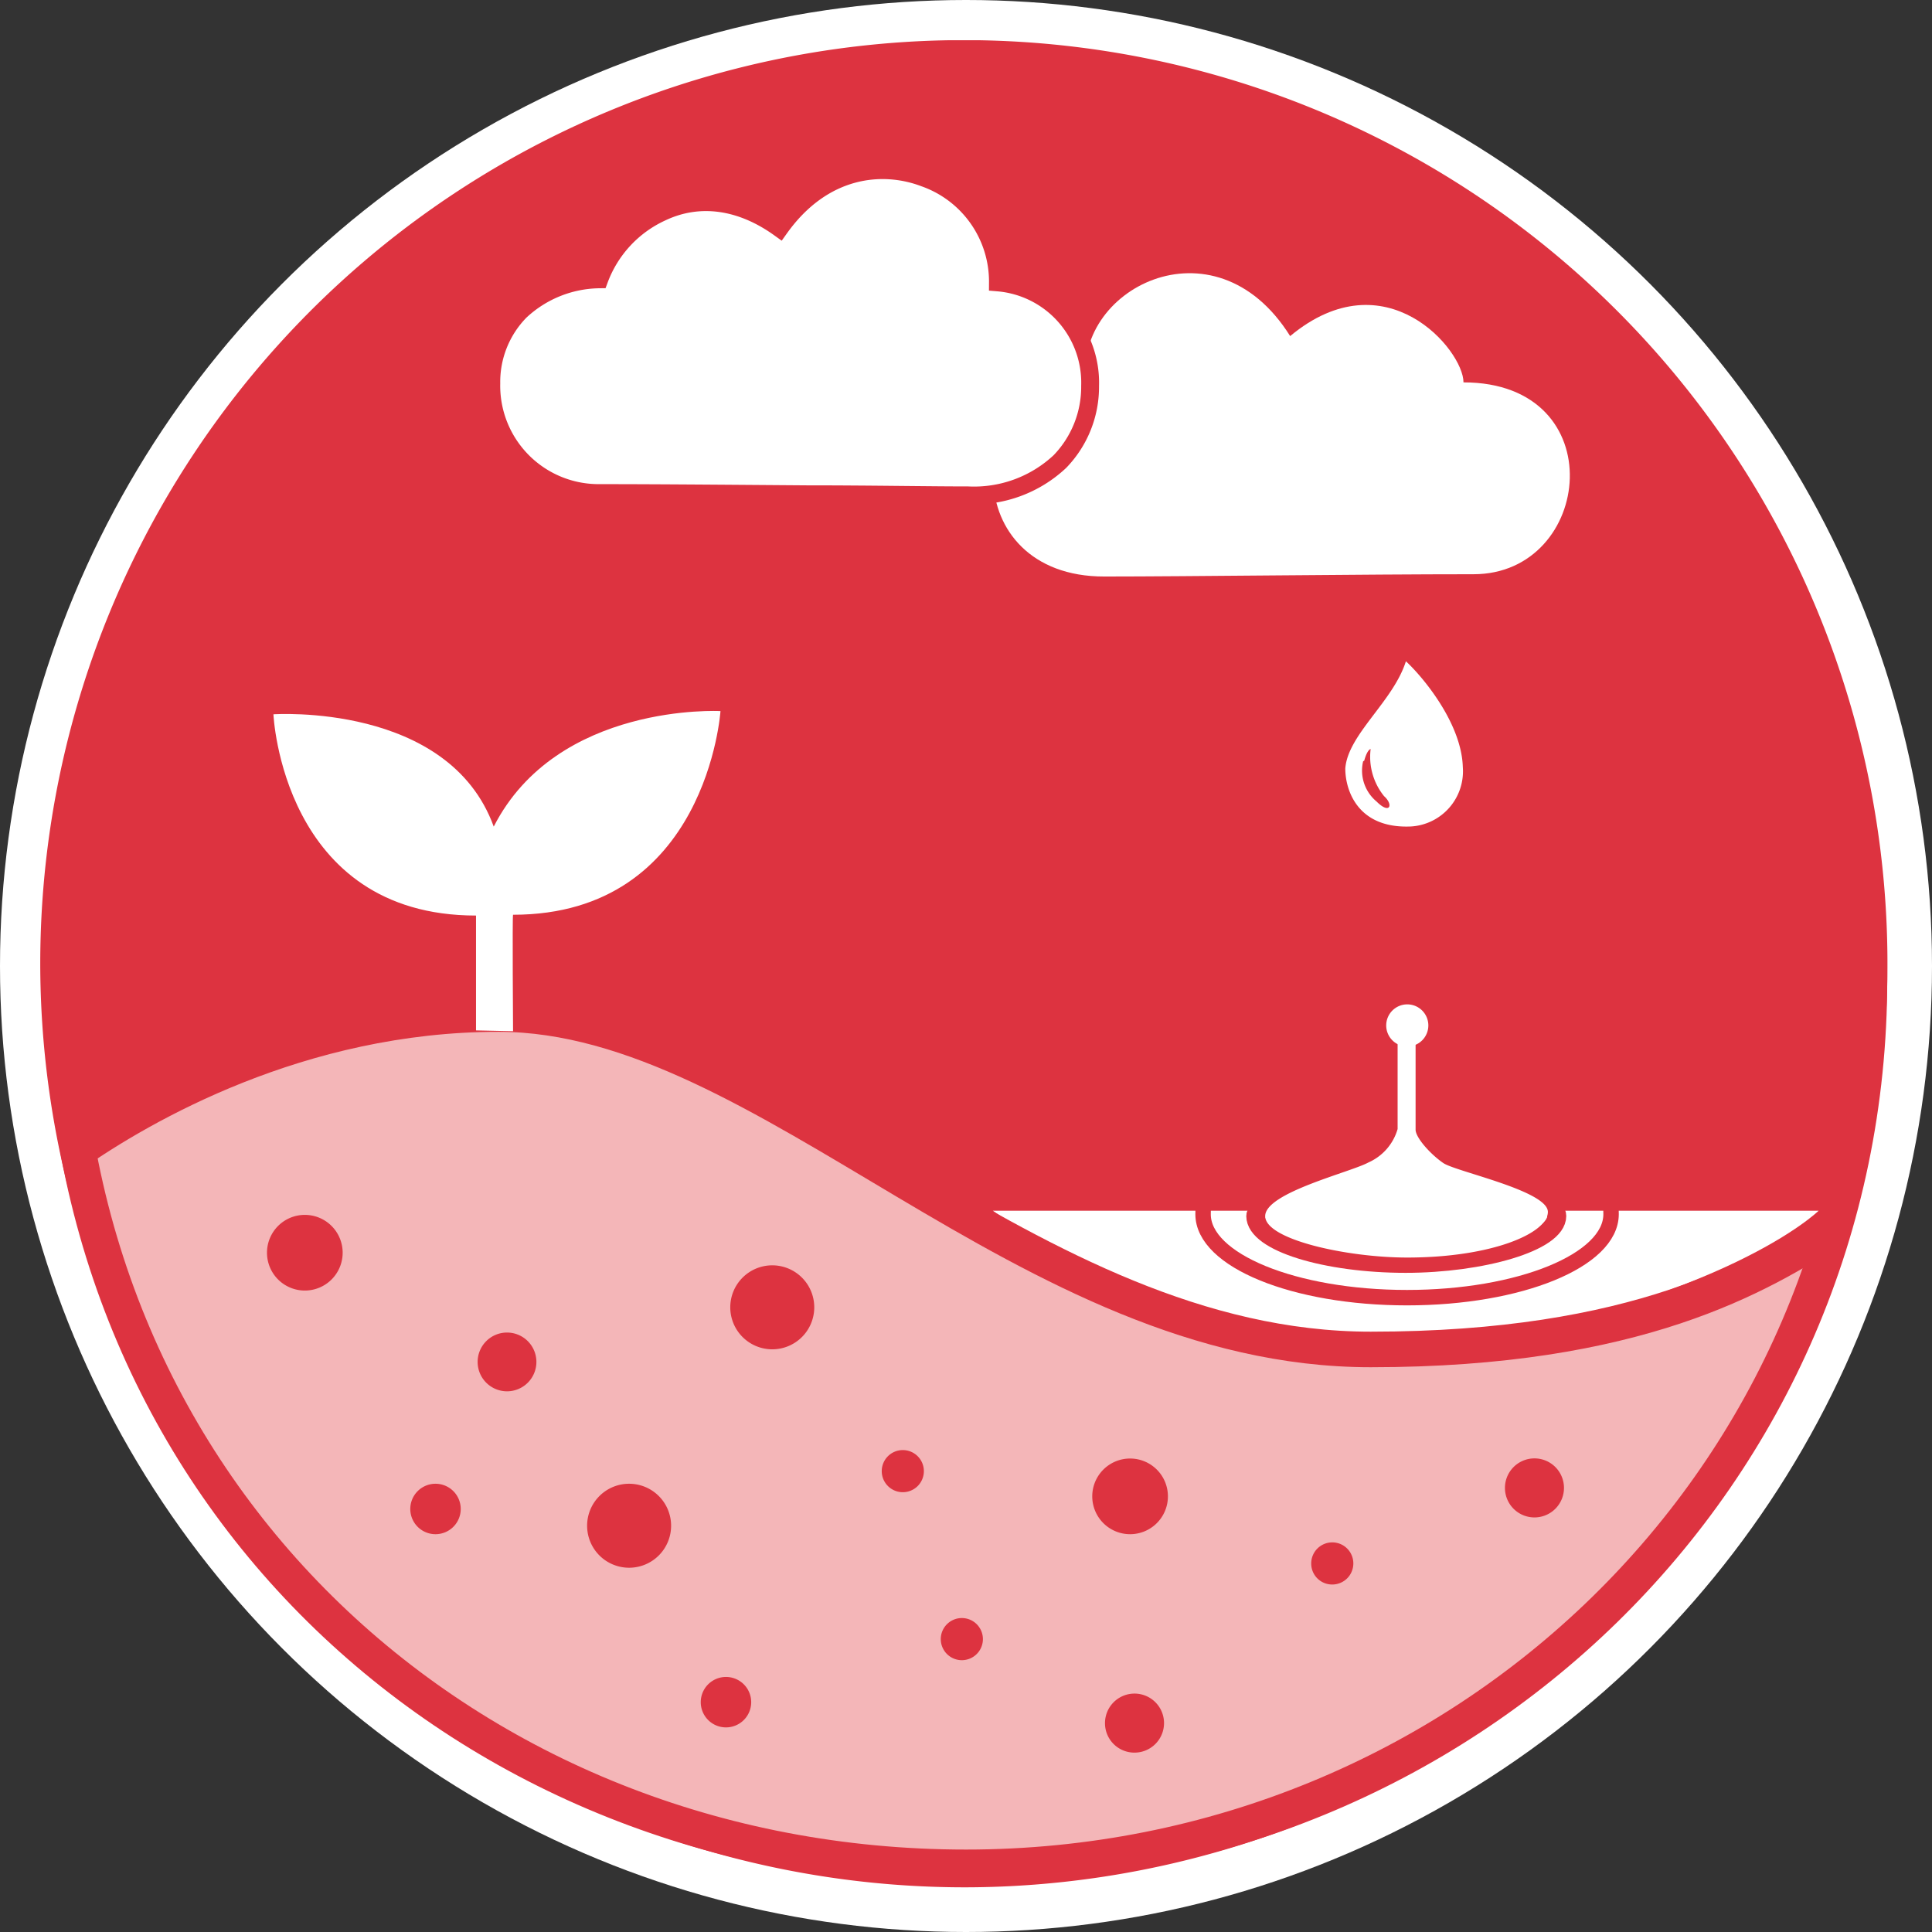
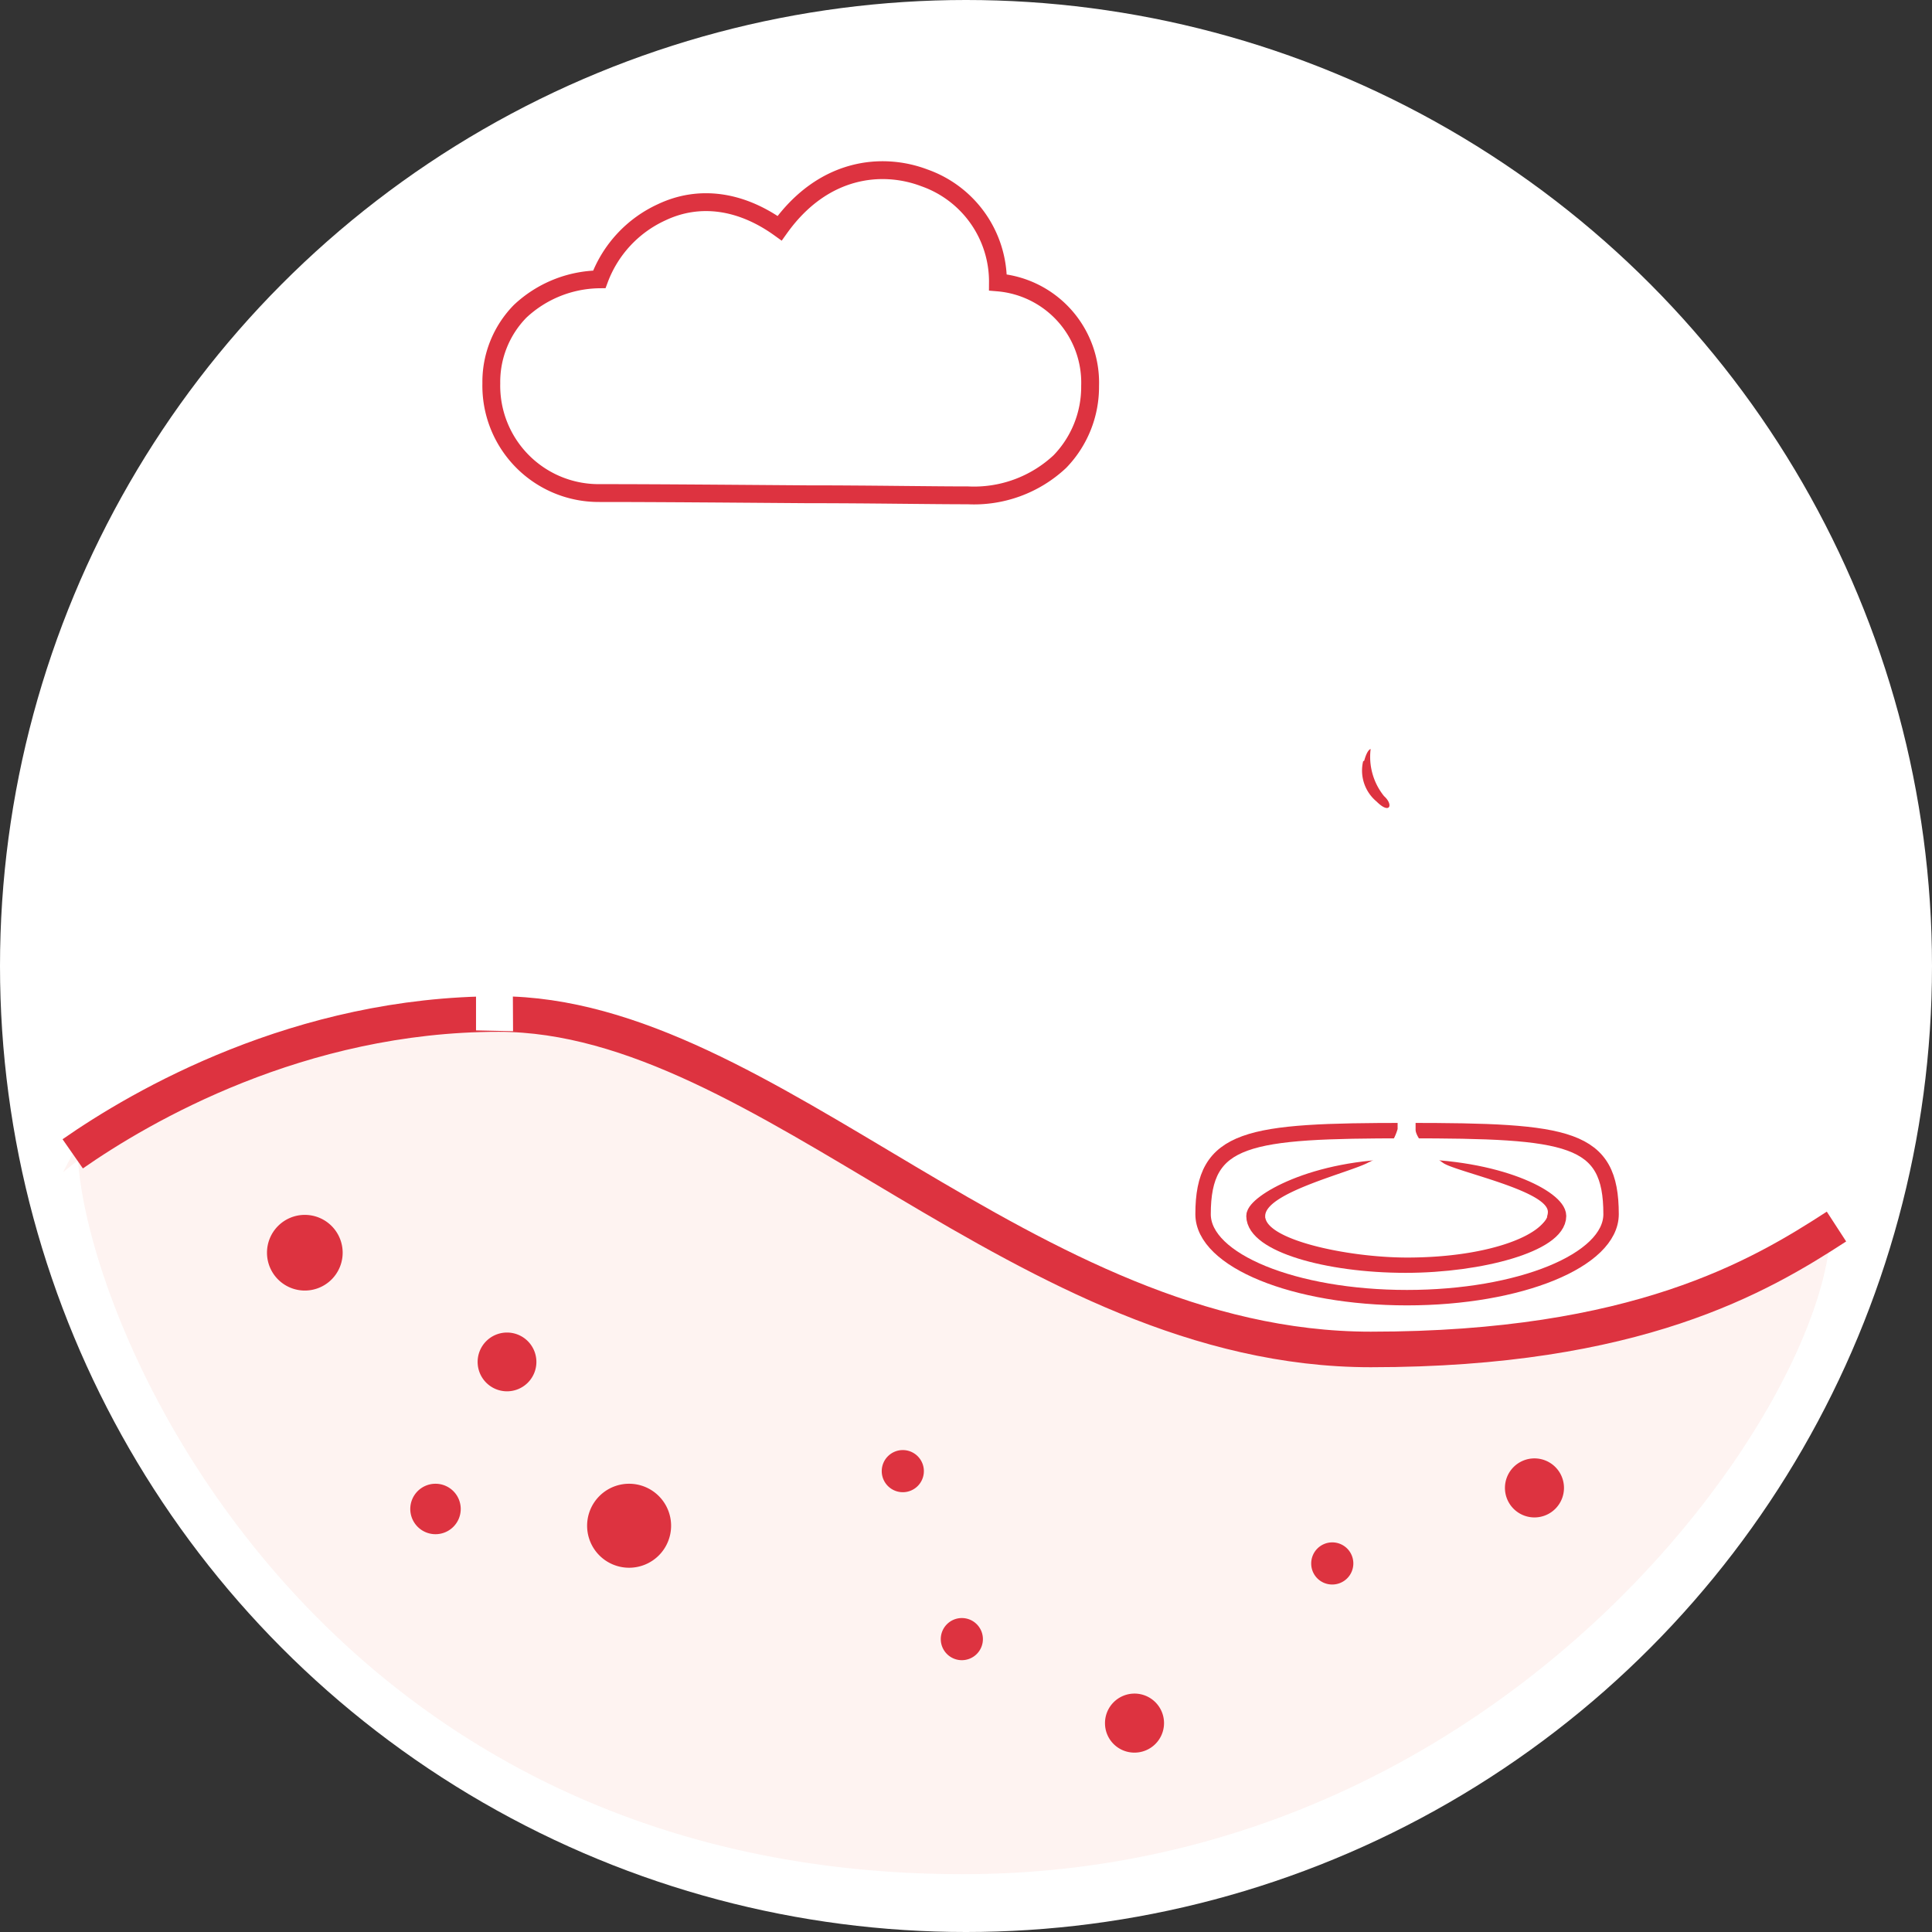
<svg xmlns="http://www.w3.org/2000/svg" viewBox="0 0 144 144">
  <rect x="0" y="0" width="144" height="144" fill="#333333" stroke="none" />
  <defs>
    <style>.cls-1,.cls-10,.cls-11,.cls-12,.cls-9{fill:none;}.cls-2{fill:#fff;}.cls-3{clip-path:url(#clip-path);}.cls-4{fill:#dd3340;}.cls-5{clip-path:url(#clip-path-3);}.cls-6{opacity:0.7;}.cls-7{clip-path:url(#clip-path-4);}.cls-8{fill:#fdeeeb;}.cls-10,.cls-11,.cls-12,.cls-9{stroke:#dd3340;}.cls-9{stroke-width:2.65px;}.cls-10{stroke-width:1.33px;}.cls-11{stroke-width:1.15px;}.cls-12{stroke-width:1.42px;}</style>
    <clipPath id="clip-path" transform="translate(-1 -1)">
      <rect class="cls-1" x="4" y="4" width="138" height="138" />
    </clipPath>
    <clipPath id="clip-path-3" transform="translate(-1 -1)">
      <path class="cls-1" d="M4,73.17A69,69,0,1,0,73,4.33,68.92,68.92,0,0,0,4,73.17" />
    </clipPath>
    <clipPath id="clip-path-4" transform="translate(-1 -1)">
      <rect class="cls-1" x="-7.57" y="68.13" width="161.23" height="78.86" />
    </clipPath>
  </defs>
  <g id="Ebene_1" data-name="Ebene 1">
    <g id="Ebene_1-2" data-name="Ebene 1">
      <g id="Hintergrund">
        <circle class="cls-2" cx="72" cy="72" r="72" />
      </g>
    </g>
  </g>
  <g id="Ebene_2" data-name="Ebene 2">
    <g class="cls-3">
      <g class="cls-3">
-         <path class="cls-4" d="M73,141.67A68.84,68.84,0,1,0,4,72.83a68.92,68.92,0,0,0,69,68.84" transform="translate(-1 -1)" />
        <path class="cls-2" d="M75,91.24s17.85,12.87,33,10.33c21.77-3.63,28.55-10.33,28.55-10.33Z" transform="translate(-1 -1)" />
      </g>
      <g class="cls-5">
        <g class="cls-6">
          <g class="cls-7">
            <path class="cls-8" d="M5.69,88.38A50.88,50.88,0,0,1,38.21,76.86c20.08,0,44.25,25,65,25s34.23-9.53,34.23-9.53c0,13.15-24,48.36-64.67,48.36-48.65,0-66-41.83-66-54.36" transform="translate(-1 -1)" />
          </g>
        </g>
      </g>
      <g class="cls-3">
-         <path class="cls-9" d="M73,140.18c37.13,0,67.34-29.14,67.34-66.18S110.13,5.82,73,5.82,5.66,37,5.66,74C5.66,112.35,35.87,140.18,73,140.18Z" transform="translate(-1 -1)" />
        <path class="cls-4" d="M23.73,97.19a2.82,2.82,0,1,0-2.83-2.82,2.82,2.82,0,0,0,2.83,2.82" transform="translate(-1 -1)" />
        <path class="cls-4" d="M38.79,104.7a2.19,2.19,0,1,0-2.19-2.19,2.19,2.19,0,0,0,2.19,2.19" transform="translate(-1 -1)" />
        <path class="cls-4" d="M33.46,115.35a1.88,1.88,0,1,0-1.88-1.88,1.88,1.88,0,0,0,1.88,1.88" transform="translate(-1 -1)" />
        <path class="cls-4" d="M47.89,117.85a3.13,3.13,0,1,0-3.13-3.13,3.13,3.13,0,0,0,3.13,3.13" transform="translate(-1 -1)" />
-         <path class="cls-4" d="M58.56,101.57a3.13,3.13,0,1,0-3.13-3.13,3.13,3.13,0,0,0,3.13,3.13" transform="translate(-1 -1)" />
-         <path class="cls-4" d="M55.11,129.75a1.88,1.88,0,1,0-1.88-1.88,1.88,1.88,0,0,0,1.88,1.88" transform="translate(-1 -1)" />
        <path class="cls-4" d="M68.29,112.22a1.57,1.57,0,1,0-1.57-1.57,1.57,1.57,0,0,0,1.57,1.57" transform="translate(-1 -1)" />
        <path class="cls-4" d="M72.69,124.74a1.57,1.57,0,1,0-1.57-1.57,1.57,1.57,0,0,0,1.57,1.57" transform="translate(-1 -1)" />
-         <path class="cls-4" d="M85.24,115.35a2.82,2.82,0,1,0-2.83-2.82,2.82,2.82,0,0,0,2.83,2.82" transform="translate(-1 -1)" />
        <path class="cls-4" d="M85.55,131.63a2.2,2.2,0,1,0-2.19-2.19,2.19,2.19,0,0,0,2.19,2.19" transform="translate(-1 -1)" />
        <path class="cls-4" d="M100.3,119.1a1.57,1.57,0,1,0-1.57-1.56,1.56,1.56,0,0,0,1.57,1.56" transform="translate(-1 -1)" />
        <path class="cls-4" d="M115.37,114.1a2.2,2.2,0,1,0-2.2-2.2,2.2,2.2,0,0,0,2.2,2.2" transform="translate(-1 -1)" />
        <path class="cls-9" d="M6.42,87c5.11-3.56,16.88-10.42,31.75-10.42,20.08,0,39.27,25,65,25,19.81,0,29-5.45,34.71-9.16" transform="translate(-1 -1)" />
        <path class="cls-2" d="M82,29.67c-1.22-7,9.49-12.69,15.16-3.62,7.11-5.91,12.92,1.05,12.92,3.45,11.2,0,9.68,14.3.75,14.3-8.24,0-21.25.17-27.51.17C72.24,44,72.76,29.67,82,29.67" transform="translate(-1 -1)" />
        <path class="cls-2" d="M75.38,22.05a8.2,8.2,0,0,0-5.47-7.79c-3.15-1.2-7.56-.79-10.8,3.75-2.89-2.08-6-2.51-8.79-1.19a8.92,8.92,0,0,0-4.65,5,8.79,8.79,0,0,0-5.9,2.38,7.52,7.52,0,0,0-2.15,5.37,8,8,0,0,0,8,8.18c4.39,0,10.16.05,15.52.09,4.69,0,9.07.08,12,.08A9.36,9.36,0,0,0,80,35.4a8,8,0,0,0,2.25-5.63,7.5,7.5,0,0,0-6.86-7.72" transform="translate(-1 -1)" />
        <path class="cls-10" d="M75.38,22.05a8.2,8.2,0,0,0-5.47-7.79c-3.15-1.2-7.56-.79-10.8,3.75-2.89-2.08-6-2.51-8.79-1.19a8.92,8.92,0,0,0-4.65,5,8.79,8.79,0,0,0-5.9,2.38,7.52,7.52,0,0,0-2.15,5.37,8,8,0,0,0,8,8.18c4.39,0,10.16.05,15.52.09,4.69,0,9.07.08,12,.08A9.36,9.36,0,0,0,80,35.4a8,8,0,0,0,2.25-5.63A7.5,7.5,0,0,0,75.38,22.05Z" transform="translate(-1 -1)" />
-         <path class="cls-2" d="M105.89,79a1.57,1.57,0,1,0-1.57-1.57A1.57,1.57,0,0,0,105.89,79" transform="translate(-1 -1)" />
+         <path class="cls-2" d="M105.89,79a1.57,1.57,0,1,0-1.57-1.57" transform="translate(-1 -1)" />
        <path class="cls-11" d="M105.87,97.72c8.4,0,15.21-2.78,15.21-6.22,0-5.78-3.08-6.23-15.21-6.23-11.92,0-15.2.45-15.2,6.23C90.67,94.94,97.47,97.72,105.87,97.72Z" transform="translate(-1 -1)" />
        <path class="cls-2" d="M105.79,50.29c1.23,1.13,4.15,4.6,4.24,7.89a4.12,4.12,0,0,1-3.86,4.42c-4,.18-4.9-2.73-4.9-4.32.19-2.54,3.58-5,4.52-8" transform="translate(-1 -1)" />
        <path class="cls-4" d="M102.6,57.74a3,3,0,0,0,1,3c1,1,1.28.24.56-.4a4.66,4.66,0,0,1-1-3.51s-.24,0-.48.87" transform="translate(-1 -1)" />
        <path class="cls-12" d="M105.77,95.16c5.63,0,11.26-1.58,11.26-3.53,0-1.16-4.27-3.54-11.26-3.54S94.6,90.81,94.6,91.63C94.6,93.58,99.85,95.16,105.77,95.16Z" transform="translate(-1 -1)" />
        <path class="cls-2" d="M105.17,78.28v6.87A3.9,3.9,0,0,1,103,87.64c-1.32.73-7.7,2.25-7.7,4s6.1,3.09,10.58,3.09c6.34,0,10.49-1.82,10.49-3.4s-6.85-3-7.79-3.64-2.07-1.89-2.07-2.49V78.4Z" transform="translate(-1 -1)" />
        <path class="cls-2" d="M36.48,77.8V69.24c-14.45,0-15.1-15-15.1-15s13.06-.9,16.42,8.37C42.53,53.34,54.7,54,54.7,54s-1,15.18-15.46,15.18c-.06,0,0,8.68,0,8.68Z" transform="translate(-1 -1)" />
      </g>
    </g>
  </g>
</svg>